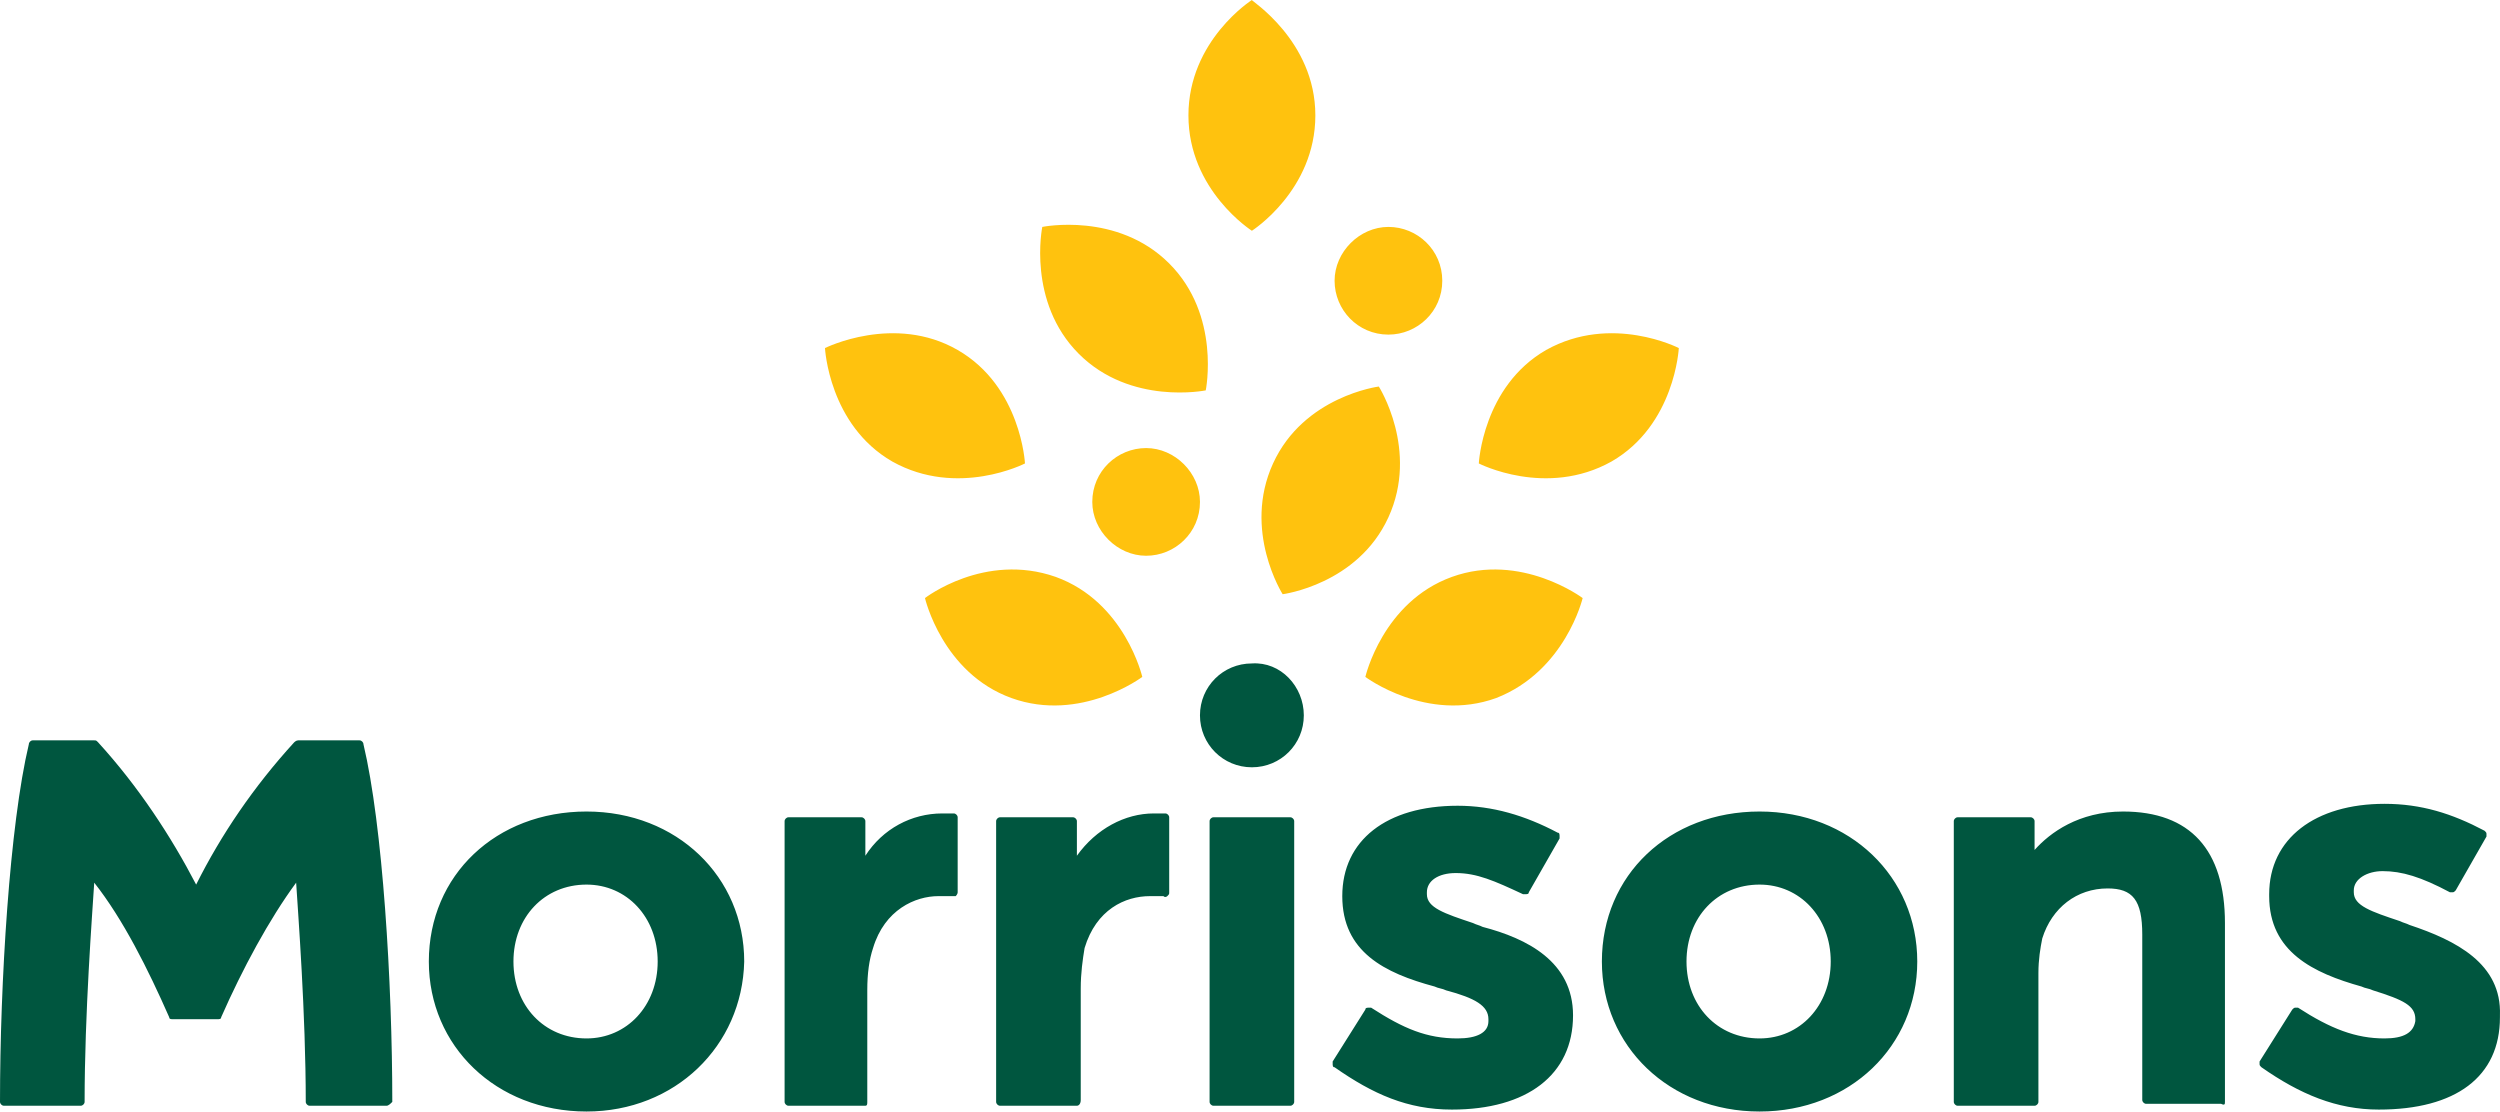
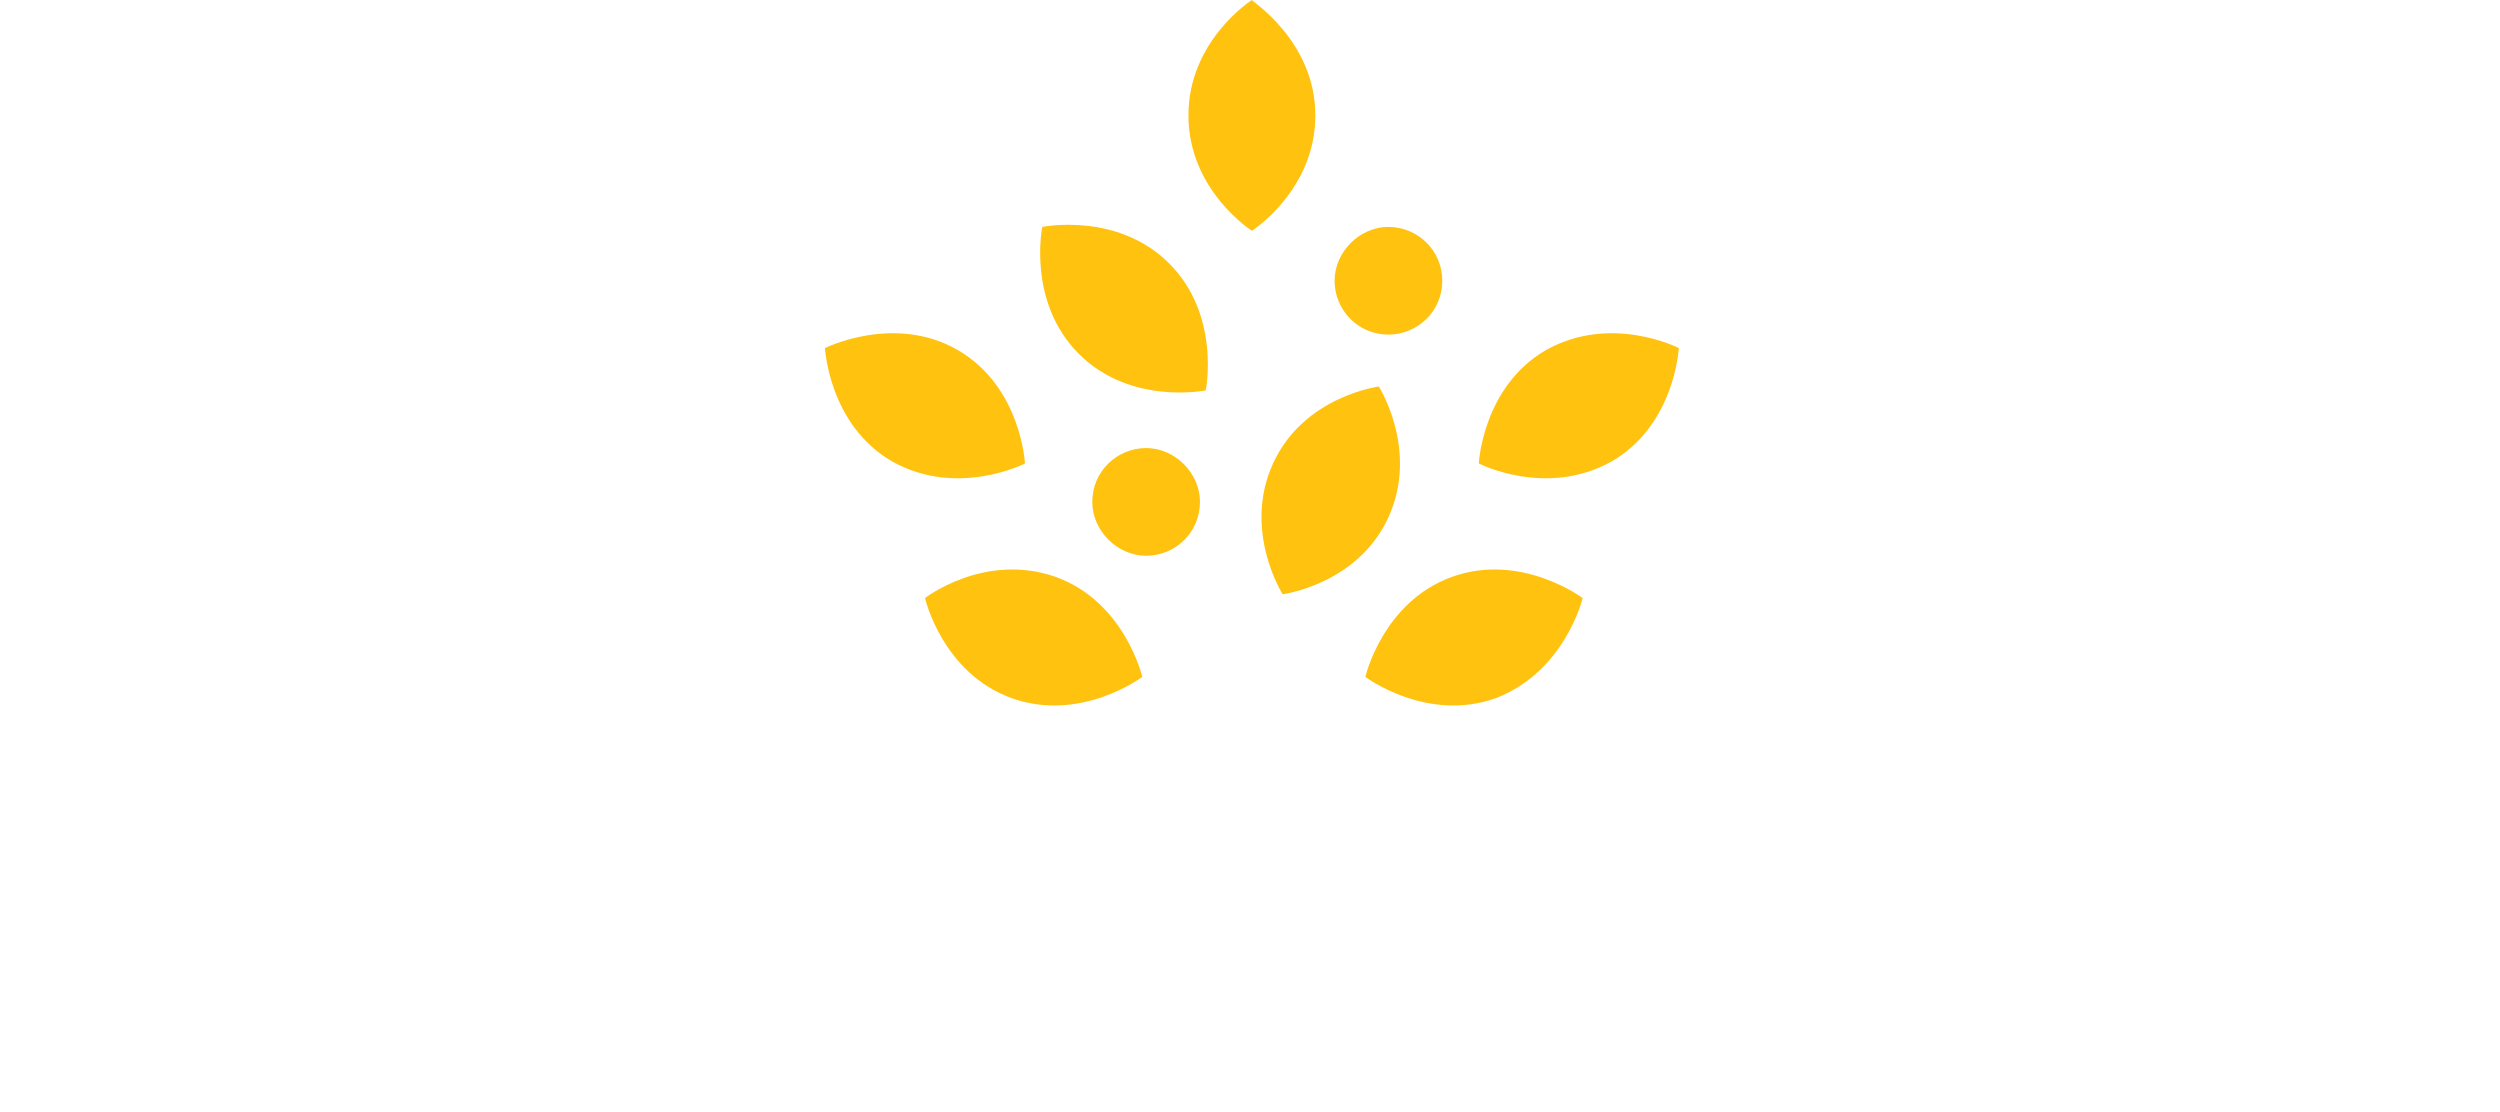
<svg xmlns="http://www.w3.org/2000/svg" width="418" height="186" viewBox="0 0 418 186" fill="none">
-   <path d="M217.998 119.609C217.998 124.432 214.14 128.291 209.317 128.291C204.494 128.291 200.635 124.432 200.635 119.609C200.635 114.786 204.494 110.928 209.317 110.928C214.14 110.606 217.998 114.786 217.998 119.609ZM402.878 154.656C402.235 154.335 401.914 154.335 401.271 154.013C396.448 152.405 393.554 151.441 393.554 149.19V148.869C393.554 146.939 395.805 145.653 398.377 145.653C401.592 145.653 404.808 146.618 409.63 149.19H409.952C410.274 149.19 410.274 149.19 410.595 148.869L415.74 139.866V139.544C415.74 139.223 415.74 139.223 415.418 138.901C409.952 136.007 404.808 134.4 398.698 134.4C387.123 134.4 379.407 140.187 379.407 149.512V149.833C379.407 159.158 386.802 162.694 394.84 164.945C395.483 165.267 396.126 165.267 396.769 165.588C401.914 167.196 403.843 168.16 403.843 170.411V170.733C403.521 172.662 401.914 173.626 398.698 173.626C393.875 173.626 389.696 172.019 384.23 168.482H383.908C383.586 168.482 383.586 168.482 383.265 168.803L377.799 177.485V177.806C377.799 178.128 377.799 178.128 378.12 178.449C384.551 182.951 390.66 185.523 397.734 185.523C410.595 185.523 417.99 180.057 417.99 170.09V169.768C418.312 161.087 410.595 157.228 402.878 154.656ZM263.012 169.768C263.012 179.736 255.296 185.523 242.756 185.523C235.361 185.523 229.573 182.951 223.143 178.449C222.821 178.449 222.821 178.128 222.821 177.806V177.485L228.287 168.803C228.287 168.482 228.609 168.482 228.93 168.482H229.252C234.718 172.019 238.576 173.626 243.72 173.626C246.936 173.626 248.865 172.662 248.865 170.733V170.411C248.865 168.16 246.614 166.874 241.791 165.588C241.148 165.267 240.505 165.267 239.862 164.945C231.502 162.694 224.429 159.158 224.429 149.833C224.429 140.509 231.824 134.721 243.72 134.721C249.508 134.721 254.974 136.329 260.44 139.223C260.762 139.223 260.762 139.544 260.762 139.866V140.187L255.617 149.19C255.617 149.512 255.296 149.512 254.974 149.512H254.653C249.83 147.261 246.936 145.975 243.399 145.975C240.505 145.975 238.576 147.261 238.576 149.19V149.512C238.576 151.762 241.47 152.727 246.293 154.335C246.936 154.656 247.257 154.656 247.9 154.978C255.296 156.907 263.012 160.765 263.012 169.768ZM180.057 184.88H167.196C166.875 184.88 166.553 184.558 166.553 184.237V137.293C166.553 136.972 166.875 136.65 167.196 136.65H179.414C179.736 136.65 180.057 136.972 180.057 137.293V143.081C183.273 138.58 188.096 136.007 192.919 136.007C193.562 136.007 194.205 136.007 194.848 136.007C195.169 136.007 195.491 136.329 195.491 136.65V149.19C195.491 149.512 195.491 149.512 195.169 149.833C195.169 149.833 194.848 150.155 194.526 149.833C194.205 149.833 193.24 149.833 192.276 149.833C188.096 149.833 183.273 152.084 181.343 158.514C181.022 160.444 180.7 162.694 180.7 165.267V183.915C180.7 184.559 180.379 184.88 180.057 184.88ZM145.01 184.237V165.588C145.01 162.694 145.332 160.444 145.975 158.514C147.904 152.084 153.049 149.833 156.907 149.833C157.872 149.833 158.836 149.833 159.158 149.833C159.479 149.833 159.479 149.833 159.801 149.833C159.801 149.833 160.122 149.512 160.122 149.19V136.65C160.122 136.329 159.801 136.007 159.479 136.007C159.158 136.007 158.515 136.007 157.55 136.007C152.406 136.007 147.583 138.58 144.689 143.081V137.293C144.689 136.972 144.367 136.65 144.046 136.65H131.828C131.506 136.65 131.185 136.972 131.185 137.293V184.237C131.185 184.558 131.506 184.88 131.828 184.88H144.689C145.01 184.88 145.01 184.558 145.01 184.237ZM64.628 184.88H51.767C51.445 184.88 51.123 184.558 51.123 184.237C51.123 169.447 49.837 152.727 49.516 147.582C45.014 153.692 40.513 162.051 36.976 170.09C36.976 170.411 36.654 170.411 36.333 170.411H28.938C28.616 170.411 28.295 170.411 28.295 170.09C24.758 162.051 20.578 153.692 15.755 147.582C15.434 152.727 14.147 169.447 14.147 184.237C14.147 184.558 13.826 184.88 13.504 184.88H0.643C0.322 184.88 0 184.558 0 184.237C0 164.302 1.608 137.937 4.823 124.432C4.823 124.111 5.144 123.789 5.466 123.789H15.755C16.076 123.789 16.076 123.789 16.398 124.111C23.15 131.506 28.616 139.866 32.796 147.904C36.976 139.544 42.442 131.506 49.194 124.111C49.194 124.111 49.516 123.789 49.837 123.789H60.126C60.448 123.789 60.769 124.111 60.769 124.432C63.985 137.937 65.592 164.302 65.592 184.237C65.271 184.558 64.949 184.88 64.628 184.88ZM372.011 184.237V154.335C372.011 142.116 366.224 135.686 354.97 135.686C347.575 135.686 342.752 139.223 340.18 142.116V137.293C340.18 136.972 339.858 136.65 339.537 136.65H327.319C326.997 136.65 326.675 136.972 326.675 137.293V184.237C326.675 184.558 326.997 184.88 327.319 184.88H340.18C340.501 184.88 340.823 184.558 340.823 184.237V162.694C340.823 160.444 341.144 158.514 341.466 156.907C343.074 151.762 347.253 148.547 352.398 148.547C356.578 148.547 358.186 150.476 358.186 156.264V183.915C358.186 184.237 358.507 184.559 358.829 184.559H371.368C372.011 184.88 372.011 184.558 372.011 184.237ZM294.201 147.904C287.127 147.904 281.983 153.37 281.983 160.765C281.983 168.16 287.127 173.626 294.201 173.626C300.953 173.626 306.098 168.16 306.098 160.765C306.098 153.37 300.953 147.904 294.201 147.904ZM294.201 185.845C279.089 185.845 267.835 174.913 267.835 160.765C267.835 146.296 279.089 135.686 294.201 135.686C309.313 135.686 320.566 146.618 320.566 160.765C320.566 174.913 309.313 185.845 294.201 185.845ZM216.39 184.237V137.293C216.39 136.972 216.069 136.65 215.747 136.65H202.886C202.565 136.65 202.243 136.972 202.243 137.293V184.237C202.243 184.558 202.565 184.88 202.886 184.88H215.747C216.069 184.88 216.39 184.558 216.39 184.237ZM98.067 147.904C90.993 147.904 85.849 153.37 85.849 160.765C85.849 168.16 90.993 173.626 98.067 173.626C104.819 173.626 109.964 168.16 109.964 160.765C109.964 153.37 104.819 147.904 98.067 147.904ZM98.067 185.845C82.955 185.845 71.701 174.913 71.701 160.765C71.701 146.296 82.955 135.686 98.067 135.686C113.179 135.686 124.432 146.618 124.432 160.765C124.111 174.913 112.857 185.845 98.067 185.845Z" fill="#00563F" />
  <path d="M250.151 116.716C238.576 120.896 228.287 113.179 228.287 113.179C228.287 113.179 231.181 100.639 242.756 96.459C254.331 92.279 264.62 99.996 264.62 99.996C264.62 99.996 261.726 112.214 250.151 116.716ZM280.697 58.197C280.697 58.197 269.443 52.41 258.511 58.519C247.9 64.628 247.257 77.489 247.257 77.489C247.257 77.489 258.511 83.276 269.443 77.167C280.054 71.058 280.697 58.197 280.697 58.197ZM232.145 86.492C227.001 97.745 214.461 99.353 214.461 99.353C214.461 99.353 207.709 88.743 212.854 77.489C217.998 66.235 230.538 64.628 230.538 64.628C230.538 64.628 237.29 75.238 232.145 86.492ZM154.656 99.996C154.656 99.996 157.55 112.536 169.125 116.716C180.701 120.896 190.99 113.179 190.99 113.179C190.99 113.179 188.096 100.639 176.521 96.459C164.624 92.279 154.656 99.996 154.656 99.996ZM160.123 58.519C170.733 64.628 171.376 77.489 171.376 77.489C171.376 77.489 160.123 83.276 149.19 77.167C138.58 71.058 137.937 58.197 137.937 58.197C137.937 58.197 149.512 52.41 160.123 58.519ZM174.27 37.941C174.27 37.941 171.698 50.48 180.379 59.162C189.06 67.843 201.6 65.271 201.6 65.271C201.6 65.271 204.172 52.731 195.491 44.05C186.81 35.368 174.27 37.941 174.27 37.941ZM219.927 19.292C219.927 31.832 209.317 38.584 209.317 38.584C209.317 38.584 198.706 31.832 198.706 19.292C198.706 6.752 209.317 0 209.317 0C208.995 0 219.927 6.752 219.927 19.292ZM241.148 46.944C241.148 52.088 236.968 55.946 232.145 55.946C227.001 55.946 223.143 51.767 223.143 46.944C223.143 42.121 227.322 37.941 232.145 37.941C236.968 37.941 241.148 41.799 241.148 46.944ZM200.635 83.92C200.635 89.064 196.456 92.922 191.633 92.922C186.81 92.922 182.63 88.743 182.63 83.92C182.63 78.775 186.81 74.917 191.633 74.917C196.456 74.917 200.635 79.097 200.635 83.92Z" fill="#FFC20E" />
</svg>